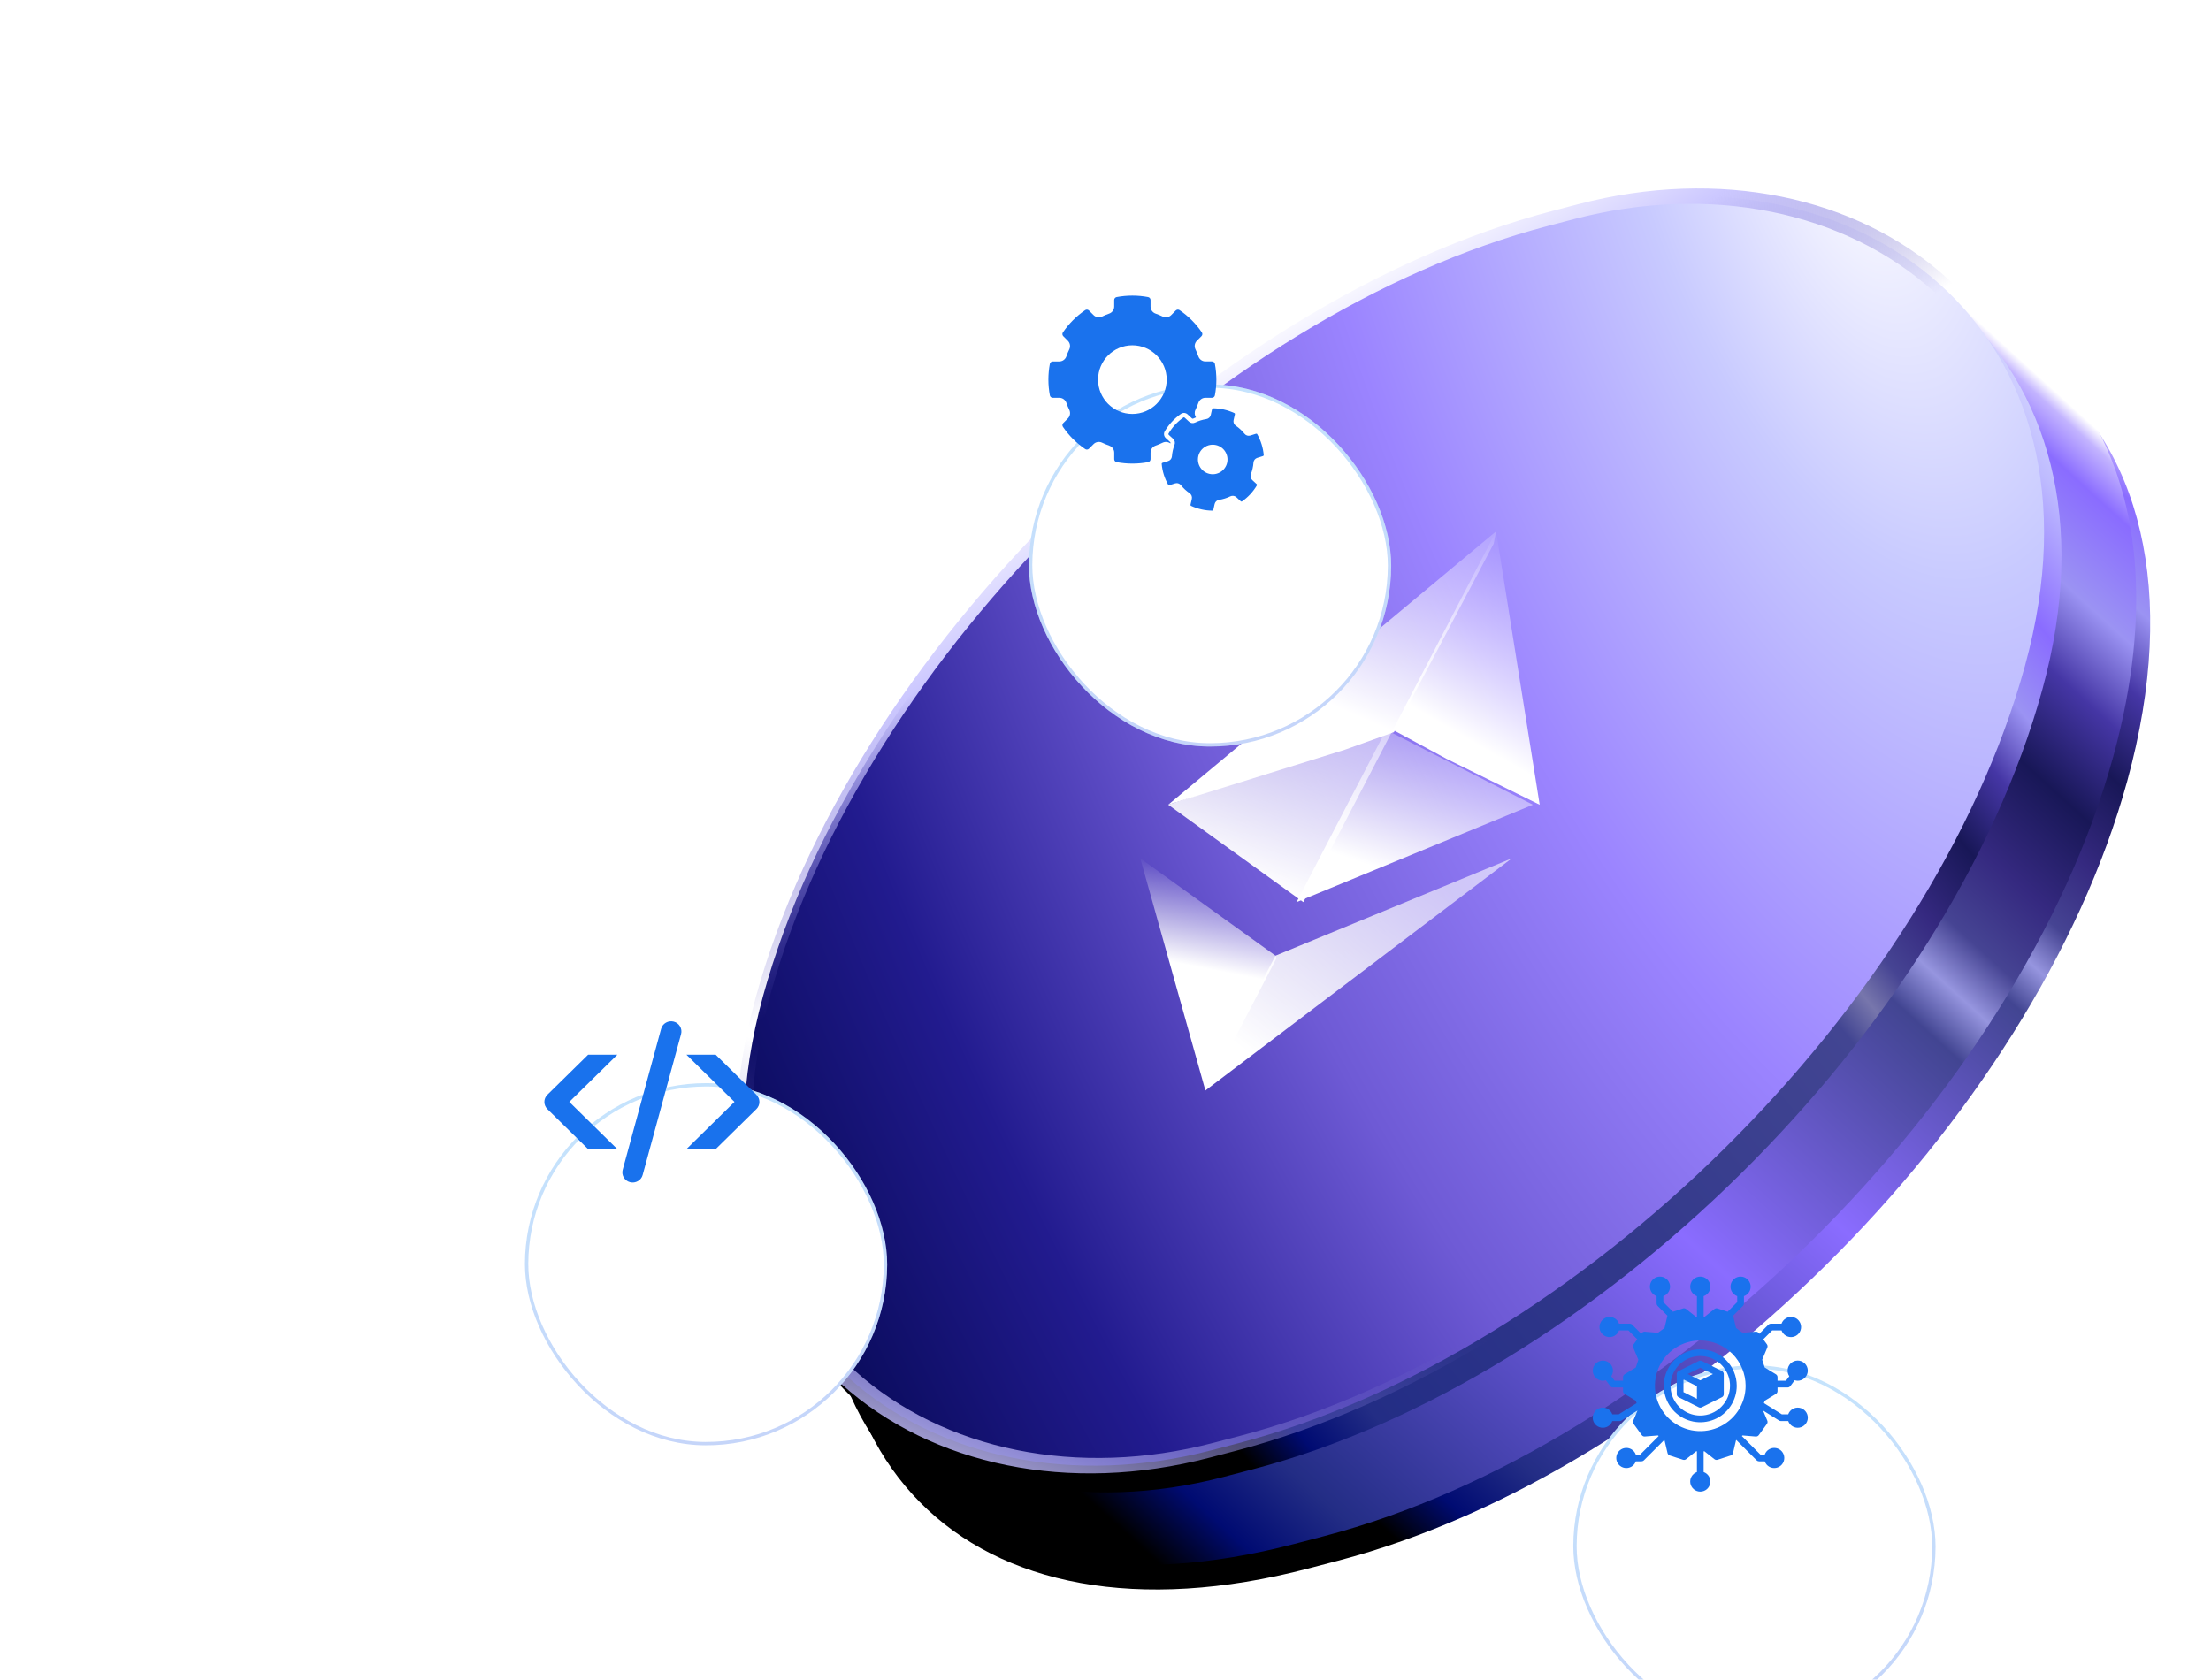
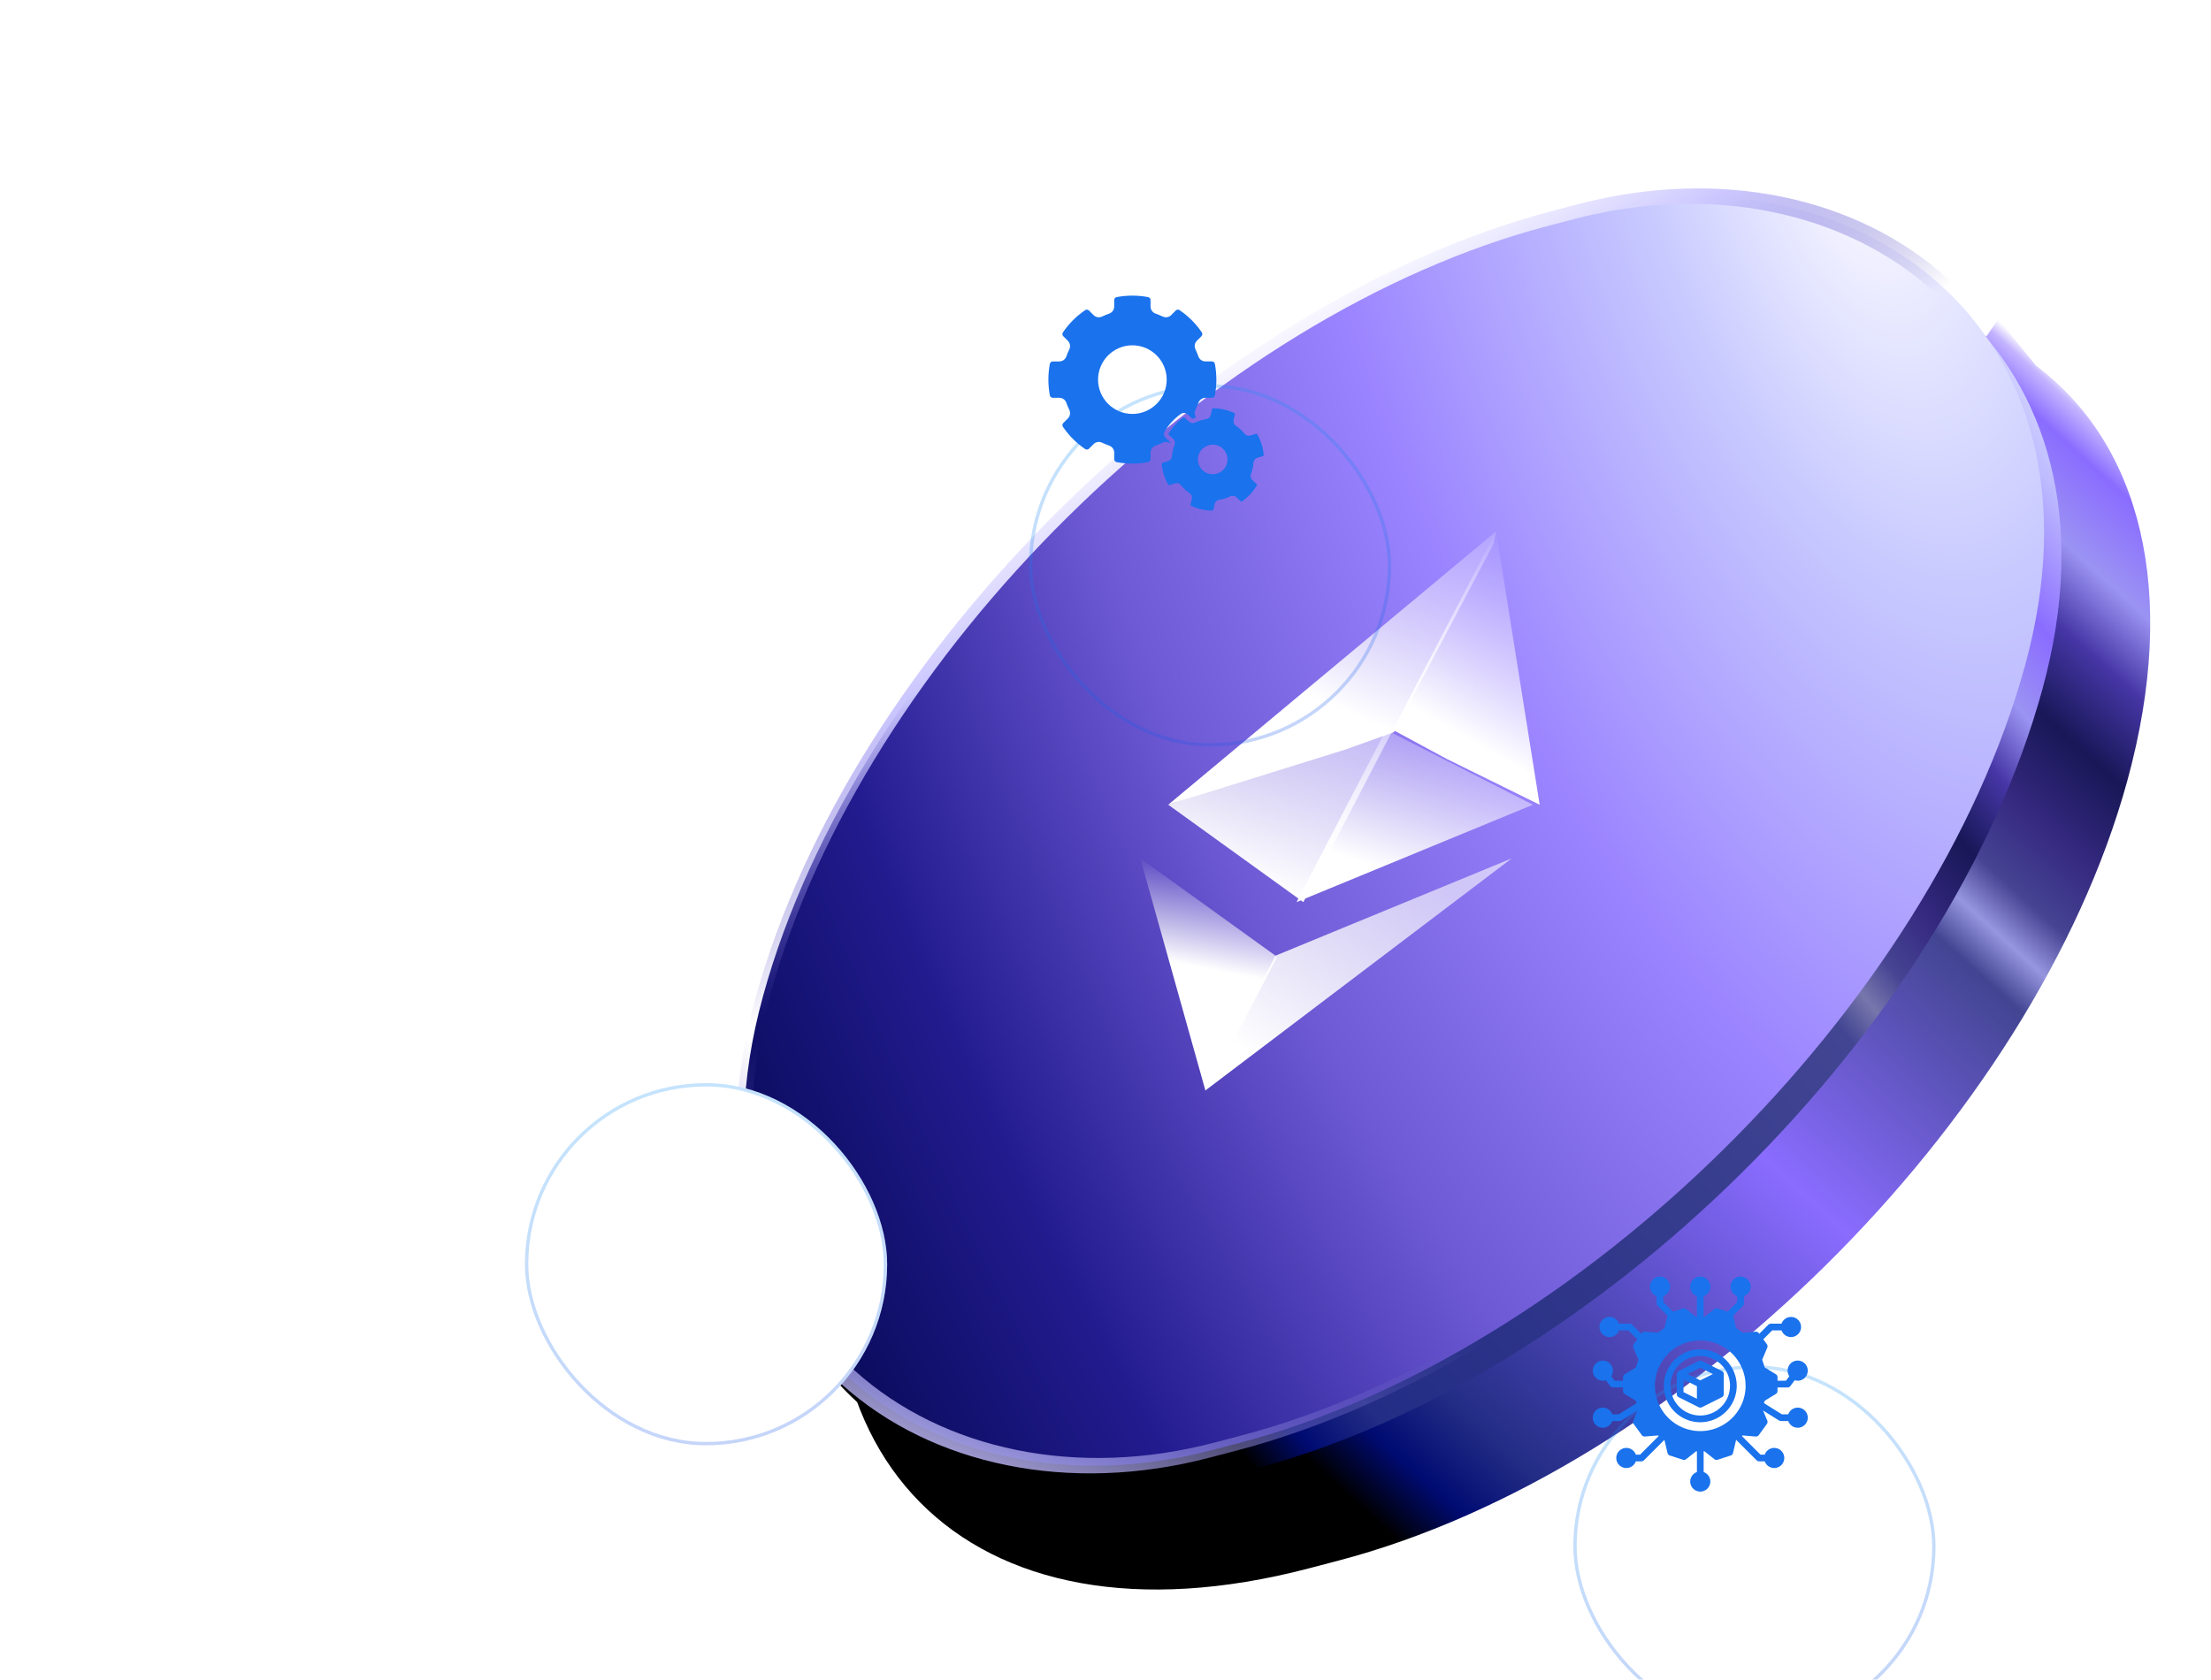
<svg xmlns="http://www.w3.org/2000/svg" width="329" height="250" viewBox="0 0 329 250" fill="none">
  <path d="M249.542 48.414C268.013 43.58 283.73 44.493 295.598 50.038L297.355 47.501L302.965 54.437C318.45 66.038 324.296 87.966 316.544 116.216C302.609 166.993 250.019 218.963 199.08 232.293L194.712 233.437C143.773 246.767 113.775 216.411 127.71 165.634C141.644 114.857 194.235 62.888 245.174 49.557L249.542 48.414Z" fill="url(#paint0_linear_6301_2875)" />
-   <path d="M247.462 44.761C265.812 39.958 281.444 40.826 293.284 46.275L295.651 42.806L305.349 54.682C307.045 56.406 308.581 58.286 309.95 60.316L310.146 60.556V60.612C318.364 73.032 320.396 90.946 314.464 112.562C300.529 163.339 247.938 215.309 197 228.64L192.632 229.783C141.693 243.114 111.695 212.757 125.63 161.98C139.564 111.203 192.155 59.234 243.093 45.903L247.462 44.761Z" fill="url(#paint1_linear_6301_2875)" />
  <rect width="190.678" height="195.193" rx="95.339" transform="matrix(-0.265 0.964 0.967 -0.253 140.41 60.121)" fill="url(#paint2_linear_6301_2875)" />
  <rect x="0.808" y="0.818" width="190.181" height="194.179" rx="95.09" transform="matrix(-0.265 0.964 0.967 -0.253 138.168 55.989)" fill="url(#paint3_radial_6301_2875)" />
  <rect x="0.808" y="0.818" width="190.181" height="194.179" rx="95.09" transform="matrix(-0.265 0.964 0.967 -0.253 138.168 55.989)" stroke="url(#paint4_linear_6301_2875)" stroke-width="2.3" />
  <rect x="0.808" y="0.818" width="190.181" height="194.179" rx="95.09" transform="matrix(-0.265 0.964 0.967 -0.253 138.168 55.989)" stroke="url(#paint5_linear_6301_2875)" stroke-width="2.3" />
  <g filter="url(#filter0_i_6301_2875)">
    <path d="M222.613 76.092L222.27 77.912L207.419 105.974L200.11 108.585L173.831 116.772L222.613 76.092Z" fill="url(#paint6_linear_6301_2875)" />
  </g>
  <g filter="url(#filter1_i_6301_2875)">
    <path d="M222.623 76.092L229.106 116.772L215.258 109.945L207.267 105.628L222.623 76.092Z" fill="url(#paint7_linear_6301_2875)" />
  </g>
  <g filter="url(#filter2_i_6301_2875)">
-     <path d="M189.797 139.239L189.946 139.607L180.164 158.422L179.366 159.303L169.679 124.754L189.797 139.239Z" fill="url(#paint8_linear_6301_2875)" />
+     <path d="M189.797 139.239L189.946 139.607L180.164 158.422L179.366 159.303L169.679 124.754L189.797 139.239" fill="url(#paint8_linear_6301_2875)" />
  </g>
  <g filter="url(#filter3_i_6301_2875)">
    <path d="M179.356 159.303L189.788 139.239L224.951 124.754L179.356 159.303Z" fill="url(#paint9_linear_6301_2875)" />
  </g>
  <g filter="url(#filter4_i_6301_2875)">
    <path d="M193.936 131.263L173.838 116.771L207.264 105.627L193.936 131.263Z" fill="url(#paint10_linear_6301_2875)" />
  </g>
  <g filter="url(#filter5_i_6301_2875)">
    <path d="M229.101 116.771L193.934 131.263L207.262 105.627L229.101 116.771Z" fill="url(#paint11_linear_6301_2875)" />
  </g>
  <g filter="url(#filter6_d_6301_2875)">
    <rect x="70.113" y="137" width="53.903" height="53.903" rx="26.951" transform="rotate(0.119 70.113 137)" fill="white" />
    <rect x="70.363" y="137.251" width="53.403" height="53.403" rx="26.701" transform="rotate(0.119 70.363 137.251)" stroke="url(#paint12_linear_6301_2875)" stroke-opacity="0.25" stroke-width="0.5" />
  </g>
  <g clip-path="url(#clip0_6301_2875)">
    <path fill-rule="evenodd" clip-rule="evenodd" d="M109.291 164L102.139 156.969H106.488L112.552 162.93C113.152 163.52 113.152 164.477 112.552 165.067L106.488 171.031H102.139L109.291 164ZM84.713 164L91.865 171.031H87.516L81.452 165.069C80.852 164.479 80.852 163.522 81.452 162.932L87.516 156.971H91.865L84.713 164ZM98.376 153.12C98.594 152.318 99.442 151.837 100.257 152.051C101.073 152.265 101.563 153.098 101.345 153.901L95.627 174.88C95.409 175.682 94.562 176.163 93.746 175.949C92.931 175.735 92.44 174.902 92.658 174.099L98.376 153.12Z" fill="#1972ED" />
  </g>
  <g filter="url(#filter7_d_6301_2875)">
-     <rect x="145.113" y="33" width="53.903" height="53.903" rx="26.951" transform="rotate(0.119 145.113 33)" fill="white" />
    <rect x="145.363" y="33.251" width="53.403" height="53.403" rx="26.701" transform="rotate(0.119 145.363 33.251)" stroke="url(#paint13_linear_6301_2875)" stroke-opacity="0.25" stroke-width="0.5" />
  </g>
  <g clip-path="url(#clip1_6301_2875)">
    <path d="M187.074 64.613C187.041 64.558 186.971 64.532 186.907 64.552L186.046 64.82C185.731 64.919 185.394 64.815 185.185 64.557C184.812 64.096 184.376 63.693 183.891 63.36C183.616 63.174 183.488 62.846 183.559 62.524L183.758 61.644C183.772 61.579 183.74 61.511 183.682 61.484C183.187 61.254 182.665 61.075 182.129 60.954C181.594 60.833 181.044 60.769 180.5 60.765H180.498C180.435 60.765 180.378 60.813 180.362 60.878L180.164 61.757C180.092 62.077 179.833 62.319 179.505 62.37C179.215 62.416 178.929 62.483 178.651 62.569C178.65 62.57 178.648 62.57 178.647 62.57C178.641 62.573 178.636 62.574 178.63 62.575C178.354 62.663 178.085 62.769 177.822 62.895C177.523 63.037 177.174 62.986 176.932 62.763L176.269 62.151C176.22 62.105 176.146 62.1 176.092 62.137C175.194 62.763 174.429 63.592 173.878 64.532C173.846 64.588 173.857 64.662 173.907 64.707L174.572 65.32C174.813 65.543 174.891 65.887 174.773 66.197C174.713 66.354 174.658 66.514 174.61 66.678C174.575 66.799 174.544 66.92 174.516 67.041C174.453 67.329 174.408 67.624 174.385 67.915C174.359 68.246 174.14 68.523 173.826 68.62L172.963 68.889C172.899 68.909 172.857 68.97 172.862 69.035C172.954 70.121 173.29 71.197 173.833 72.15C173.864 72.206 173.934 72.232 174 72.212L174.861 71.943C174.94 71.918 175.02 71.907 175.097 71.907C175.334 71.907 175.564 72.015 175.721 72.207C176.092 72.668 176.529 73.071 177.014 73.404C177.288 73.592 177.418 73.92 177.347 74.241L177.148 75.121C177.133 75.185 177.165 75.254 177.223 75.282C177.718 75.512 178.239 75.691 178.776 75.811C179.312 75.933 179.86 75.996 180.406 76C180.47 76 180.527 75.953 180.542 75.887L180.741 75.007C180.814 74.687 181.072 74.445 181.398 74.394C181.98 74.303 182.546 74.126 183.081 73.87C183.381 73.726 183.729 73.778 183.972 74.001L184.635 74.613C184.685 74.659 184.758 74.665 184.812 74.627C185.711 74 186.475 73.171 187.026 72.231C187.059 72.176 187.047 72.101 186.997 72.056L186.334 71.444C186.091 71.22 186.014 70.877 186.131 70.568C186.238 70.293 186.323 70.009 186.388 69.721C186.452 69.435 186.497 69.141 186.519 68.848C186.545 68.517 186.765 68.241 187.079 68.143L187.941 67.874C188.005 67.854 188.049 67.793 188.043 67.729C187.951 66.644 187.614 65.567 187.071 64.613L187.074 64.613ZM182.599 68.868C182.331 70.049 181.153 70.795 179.97 70.527C178.787 70.262 178.043 69.082 178.309 67.899C178.439 67.327 178.784 66.839 179.281 66.524C179.636 66.3 180.039 66.184 180.451 66.184C180.614 66.184 180.776 66.203 180.938 66.239C181.51 66.368 181.999 66.712 182.312 67.209C182.626 67.706 182.728 68.296 182.599 68.868Z" fill="#1A72ED" />
    <path d="M174.152 65.995C174.155 65.985 174.159 65.973 174.163 65.963C174.185 65.906 174.17 65.843 174.128 65.802L173.464 65.189C173.19 64.937 173.128 64.522 173.314 64.202C173.911 63.181 174.744 62.28 175.721 61.6C176.024 61.387 176.444 61.417 176.715 61.67L177.379 62.281C177.422 62.321 177.485 62.33 177.541 62.303C177.681 62.237 177.823 62.173 177.967 62.117C177.745 61.797 177.709 61.37 177.884 61.003C178.048 60.662 178.195 60.308 178.321 59.949C178.479 59.502 178.898 59.202 179.365 59.202H180.336C180.552 59.202 180.736 59.051 180.777 58.844C180.922 58.071 180.997 57.283 180.997 56.497C180.997 55.712 180.922 54.923 180.777 54.15C180.737 53.943 180.552 53.793 180.336 53.793H179.365C178.897 53.793 178.478 53.493 178.321 53.046C178.196 52.688 178.048 52.335 177.884 51.99C177.679 51.564 177.764 51.056 178.093 50.724L178.778 50.039C178.931 49.888 178.954 49.651 178.837 49.477C177.944 48.163 176.828 47.046 175.519 46.158C175.345 46.039 175.107 46.064 174.954 46.217L174.271 46.901C173.938 47.232 173.428 47.316 173.001 47.109C172.66 46.944 172.306 46.798 171.951 46.675C171.503 46.516 171.203 46.095 171.203 45.629V44.659C171.203 44.443 171.053 44.259 170.845 44.219C169.313 43.927 167.69 43.927 166.152 44.219C165.947 44.258 165.795 44.443 165.795 44.659V45.631C165.795 46.097 165.495 46.517 165.049 46.675C164.692 46.797 164.34 46.945 163.995 47.111C163.568 47.317 163.059 47.232 162.727 46.902L162.043 46.218C161.89 46.065 161.653 46.04 161.479 46.159C160.169 47.049 159.052 48.165 158.16 49.478C158.041 49.652 158.066 49.889 158.217 50.04L158.903 50.725C159.234 51.058 159.319 51.566 159.115 51.992C158.948 52.335 158.802 52.689 158.677 53.046C158.52 53.494 158.1 53.794 157.632 53.794H156.662C156.445 53.794 156.261 53.943 156.221 54.151C156.077 54.921 156.002 55.712 156.002 56.5C156.002 57.29 156.077 58.08 156.222 58.846C156.261 59.053 156.448 59.204 156.663 59.204H157.633C158.102 59.204 158.523 59.505 158.678 59.951C158.802 60.311 158.95 60.664 159.115 61.004C159.32 61.432 159.235 61.942 158.906 62.272L158.221 62.957C158.069 63.108 158.045 63.346 158.162 63.521C159.056 64.834 160.174 65.951 161.482 66.838C161.656 66.957 161.892 66.932 162.044 66.781L162.73 66.095C163.062 65.763 163.572 65.679 163.998 65.887C164.341 66.052 164.696 66.199 165.05 66.324C165.497 66.481 165.798 66.901 165.798 67.368V68.339C165.798 68.555 165.948 68.739 166.154 68.779C167.693 69.07 169.315 69.07 170.847 68.779C171.054 68.74 171.205 68.555 171.205 68.339V67.368C171.205 66.9 171.506 66.479 171.954 66.324C172.312 66.199 172.666 66.05 173.005 65.887C173.386 65.704 173.828 65.751 174.154 65.996L174.152 65.995ZM168.5 61.608C165.684 61.608 163.393 59.316 163.393 56.5C163.393 53.685 165.684 51.393 168.5 51.393C171.315 51.393 173.606 53.685 173.606 56.5C173.606 59.316 171.315 61.608 168.5 61.608Z" fill="#1A72ED" />
  </g>
  <g filter="url(#filter8_d_6301_2875)">
-     <rect x="226.113" y="179" width="53.903" height="53.903" rx="26.951" transform="rotate(0.119 226.113 179)" fill="white" />
    <rect x="226.363" y="179.251" width="53.403" height="53.403" rx="26.701" transform="rotate(0.119 226.363 179.251)" stroke="url(#paint14_linear_6301_2875)" stroke-opacity="0.25" stroke-width="0.5" />
  </g>
  <g clip-path="url(#clip2_6301_2875)">
    <path d="M264.26 207.46C264.333 207.416 264.393 207.353 264.435 207.278C264.477 207.204 264.499 207.119 264.499 207.034V206.5H265.998C266.076 206.5 266.153 206.482 266.222 206.447C266.291 206.412 266.352 206.362 266.398 206.3L267.054 205.425C267.197 205.473 267.347 205.498 267.498 205.5C267.833 205.5 268.158 205.389 268.422 205.183C268.686 204.977 268.874 204.689 268.956 204.364C269.038 204.039 269.008 203.697 268.873 203.39C268.738 203.084 268.504 202.832 268.209 202.674C267.913 202.515 267.574 202.46 267.244 202.517C266.914 202.574 266.612 202.739 266.387 202.987C266.162 203.235 266.026 203.551 266.001 203.885C265.976 204.219 266.063 204.552 266.248 204.83L265.749 205.5H264.499V204.966C264.499 204.881 264.477 204.796 264.435 204.722C264.393 204.647 264.333 204.584 264.26 204.54L262.592 203.52L262.218 202.37L262.976 200.56C263.009 200.48 263.021 200.394 263.011 200.309C263.001 200.224 262.969 200.143 262.919 200.073L262.379 199.33L263.706 198.003H265.091C265.209 198.337 265.441 198.618 265.746 198.797C266.051 198.976 266.409 199.041 266.758 198.981C267.107 198.921 267.423 198.74 267.651 198.47C267.879 198.199 268.004 197.857 268.004 197.503C268.004 197.15 267.879 196.807 267.651 196.537C267.423 196.266 267.107 196.085 266.758 196.025C266.409 195.966 266.051 196.031 265.746 196.21C265.441 196.389 265.209 196.67 265.091 197.003H263.499C263.367 197.004 263.24 197.056 263.146 197.15L261.784 198.512L261.704 198.401C261.653 198.332 261.586 198.277 261.508 198.241C261.43 198.205 261.344 198.19 261.258 198.197L259.303 198.357L258.325 197.648L257.893 195.819L259.354 194.358C259.448 194.264 259.501 194.137 259.501 194.005V192.913C259.834 192.795 260.115 192.563 260.294 192.258C260.473 191.953 260.539 191.594 260.479 191.246C260.419 190.897 260.238 190.581 259.968 190.353C259.697 190.125 259.355 190 259.001 190C258.647 190 258.305 190.125 258.035 190.353C257.764 190.581 257.583 190.897 257.523 191.246C257.463 191.594 257.529 191.953 257.708 192.258C257.887 192.563 258.168 192.795 258.501 192.913V193.798L257.073 195.226L255.574 194.739C255.496 194.713 255.412 194.708 255.331 194.722C255.25 194.737 255.174 194.771 255.109 194.822L253.618 196.004H253.503V192.913C253.837 192.795 254.118 192.563 254.297 192.258C254.476 191.953 254.541 191.594 254.481 191.246C254.421 190.897 254.24 190.581 253.97 190.353C253.699 190.125 253.357 190 253.003 190C252.65 190 252.307 190.125 252.037 190.353C251.767 190.581 251.585 190.897 251.526 191.246C251.466 191.594 251.531 191.953 251.71 192.258C251.889 192.563 252.17 192.795 252.504 192.913V196.004H252.389L250.896 194.822C250.832 194.771 250.755 194.737 250.674 194.722C250.593 194.708 250.51 194.713 250.431 194.739L248.932 195.226L247.506 193.798V192.913C247.839 192.795 248.12 192.563 248.299 192.258C248.478 191.953 248.543 191.594 248.484 191.246C248.424 190.897 248.243 190.581 247.972 190.353C247.702 190.125 247.359 190 247.006 190C246.652 190 246.31 190.125 246.039 190.353C245.769 190.581 245.588 190.897 245.528 191.246C245.468 191.594 245.533 191.953 245.712 192.258C245.891 192.563 246.172 192.795 246.506 192.913V194.005C246.506 194.137 246.559 194.264 246.652 194.358L248.114 195.819L247.682 197.648L246.706 198.357L244.75 198.197C244.665 198.19 244.579 198.205 244.501 198.241C244.423 198.277 244.355 198.332 244.305 198.401L244.224 198.512L242.862 197.15C242.816 197.103 242.76 197.066 242.7 197.041C242.639 197.016 242.573 197.003 242.508 197.003H240.916C240.798 196.67 240.566 196.389 240.261 196.21C239.956 196.031 239.598 195.966 239.249 196.025C238.9 196.085 238.584 196.266 238.356 196.537C238.128 196.807 238.003 197.15 238.003 197.503C238.003 197.857 238.128 198.199 238.356 198.47C238.584 198.74 238.9 198.921 239.249 198.981C239.598 199.041 239.956 198.976 240.261 198.797C240.566 198.618 240.798 198.337 240.916 198.003H242.301L243.628 199.331L243.088 200.074C243.038 200.144 243.006 200.225 242.996 200.31C242.986 200.395 242.998 200.481 243.031 200.561L243.789 202.371L243.415 203.521L241.747 204.541C241.674 204.585 241.614 204.648 241.572 204.722C241.53 204.797 241.508 204.881 241.508 204.966V205.5H240.258L239.759 204.83C239.943 204.552 240.03 204.22 240.005 203.887C239.979 203.554 239.844 203.239 239.619 202.992C239.394 202.745 239.093 202.58 238.764 202.523C238.434 202.466 238.096 202.521 237.801 202.679C237.507 202.837 237.274 203.089 237.138 203.394C237.003 203.7 236.974 204.042 237.055 204.366C237.137 204.69 237.324 204.977 237.587 205.183C237.851 205.388 238.175 205.5 238.509 205.5C238.66 205.498 238.81 205.473 238.953 205.426L239.609 206.3C239.655 206.362 239.716 206.412 239.785 206.447C239.854 206.482 239.931 206.5 240.008 206.5H241.508V207.034C241.508 207.119 241.53 207.204 241.572 207.278C241.614 207.353 241.674 207.416 241.747 207.46L243.415 208.48L243.53 208.833L240.865 210.498H239.915C239.797 210.165 239.565 209.884 239.26 209.705C238.955 209.526 238.596 209.46 238.248 209.52C237.899 209.58 237.583 209.761 237.355 210.032C237.127 210.302 237.002 210.644 237.002 210.998C237.002 211.352 237.127 211.694 237.355 211.965C237.583 212.235 237.899 212.416 238.248 212.476C238.596 212.536 238.955 212.47 239.26 212.291C239.565 212.112 239.797 211.831 239.915 211.498H241.008C241.102 211.498 241.194 211.472 241.273 211.422L243.664 209.927L243.031 211.439C242.998 211.519 242.986 211.605 242.996 211.69C243.006 211.775 243.038 211.856 243.088 211.926L244.303 213.597C244.354 213.666 244.422 213.721 244.5 213.757C244.578 213.792 244.663 213.808 244.749 213.801L246.704 213.642L246.819 213.725L244.05 216.496H243.415C243.297 216.162 243.065 215.881 242.76 215.702C242.455 215.523 242.097 215.458 241.748 215.518C241.399 215.578 241.083 215.759 240.855 216.029C240.627 216.3 240.502 216.642 240.502 216.996C240.502 217.349 240.627 217.692 240.855 217.962C241.083 218.233 241.399 218.414 241.748 218.474C242.097 218.533 242.455 218.468 242.76 218.289C243.065 218.11 243.297 217.829 243.415 217.496H244.257C244.389 217.496 244.517 217.443 244.61 217.349L247.639 214.321L247.682 214.352L248.131 216.262C248.151 216.346 248.192 216.423 248.25 216.486C248.308 216.549 248.382 216.596 248.463 216.622L250.43 217.261C250.508 217.287 250.592 217.292 250.673 217.278C250.754 217.263 250.83 217.229 250.895 217.178L252.389 215.996H252.504V219.087C252.17 219.205 251.889 219.437 251.71 219.742C251.531 220.047 251.466 220.406 251.526 220.754C251.585 221.103 251.767 221.419 252.037 221.647C252.307 221.875 252.65 222 253.003 222C253.357 222 253.699 221.875 253.97 221.647C254.24 221.419 254.421 221.103 254.481 220.754C254.541 220.406 254.476 220.047 254.297 219.742C254.118 219.437 253.837 219.205 253.503 219.087V215.996H253.618L255.111 217.178C255.175 217.229 255.251 217.263 255.333 217.278C255.414 217.292 255.497 217.287 255.575 217.261L257.542 216.622C257.624 216.596 257.697 216.549 257.755 216.486C257.813 216.423 257.854 216.346 257.874 216.262L258.324 214.352L258.367 214.321L261.395 217.349C261.442 217.396 261.497 217.433 261.558 217.458C261.619 217.483 261.684 217.496 261.75 217.496H262.592C262.71 217.829 262.942 218.11 263.247 218.289C263.552 218.468 263.91 218.533 264.259 218.474C264.608 218.414 264.924 218.233 265.152 217.962C265.38 217.692 265.505 217.349 265.505 216.996C265.505 216.642 265.38 216.3 265.152 216.029C264.924 215.759 264.608 215.578 264.259 215.518C263.91 215.458 263.552 215.523 263.247 215.702C262.942 215.881 262.71 216.162 262.592 216.496H261.957L259.188 213.726L259.303 213.643L261.258 213.803C261.344 213.809 261.429 213.794 261.507 213.758C261.585 213.722 261.653 213.667 261.704 213.599L262.919 211.926C262.969 211.856 263.001 211.775 263.011 211.69C263.021 211.605 263.009 211.519 262.976 211.439L262.343 209.927L264.734 211.422C264.813 211.472 264.905 211.498 264.999 211.498H266.09C266.208 211.831 266.44 212.112 266.745 212.291C267.05 212.47 267.409 212.536 267.758 212.476C268.106 212.416 268.422 212.235 268.65 211.965C268.878 211.694 269.003 211.352 269.003 210.998C269.003 210.644 268.878 210.302 268.65 210.032C268.422 209.761 268.106 209.58 267.758 209.52C267.409 209.46 267.05 209.526 266.745 209.705C266.44 209.884 266.208 210.165 266.09 210.498H265.141L262.476 208.833L262.59 208.48L264.26 207.46ZM259.751 206.25C259.751 207.584 259.355 208.889 258.614 209.999C257.872 211.108 256.818 211.973 255.586 212.484C254.353 212.994 252.996 213.128 251.687 212.868C250.378 212.607 249.176 211.965 248.232 211.021C247.289 210.077 246.646 208.875 246.386 207.566C246.125 206.257 246.259 204.901 246.77 203.668C247.28 202.435 248.145 201.381 249.255 200.64C250.364 199.898 251.669 199.503 253.003 199.503C254.792 199.505 256.507 200.216 257.772 201.481C259.037 202.746 259.749 204.461 259.751 206.25Z" fill="#1A72ED" />
    <path d="M253.002 200.822C251.929 200.822 250.879 201.14 249.987 201.737C249.094 202.333 248.398 203.181 247.987 204.173C247.577 205.165 247.469 206.256 247.679 207.309C247.888 208.362 248.405 209.329 249.164 210.088C249.923 210.847 250.89 211.364 251.943 211.574C252.996 211.783 254.087 211.675 255.079 211.265C256.071 210.854 256.919 210.158 257.515 209.265C258.112 208.373 258.43 207.323 258.43 206.25C258.428 204.811 257.856 203.431 256.838 202.414C255.821 201.396 254.441 200.824 253.002 200.822ZM253.002 210.678C252.126 210.678 251.27 210.418 250.542 209.932C249.814 209.445 249.246 208.754 248.911 207.945C248.576 207.135 248.488 206.245 248.659 205.386C248.83 204.527 249.252 203.738 249.871 203.119C250.49 202.499 251.279 202.078 252.138 201.907C252.997 201.736 253.888 201.824 254.697 202.159C255.506 202.494 256.198 203.061 256.684 203.79C257.171 204.518 257.43 205.374 257.43 206.25C257.429 207.424 256.962 208.55 256.132 209.38C255.302 210.21 254.176 210.677 253.002 210.678Z" fill="#1A72ED" />
    <path d="M252.779 202.554L249.78 204.053C249.697 204.095 249.627 204.158 249.579 204.237C249.53 204.316 249.504 204.408 249.504 204.5V207.499C249.503 207.593 249.529 207.684 249.578 207.764C249.627 207.843 249.697 207.907 249.78 207.949L252.779 209.449C252.849 209.483 252.925 209.501 253.003 209.501C253.08 209.501 253.157 209.483 253.226 209.449L256.225 207.949C256.308 207.907 256.378 207.843 256.427 207.764C256.476 207.684 256.502 207.593 256.501 207.499V204.5C256.501 204.408 256.475 204.316 256.427 204.237C256.378 204.158 256.308 204.095 256.225 204.053L253.226 202.554C253.157 202.519 253.08 202.501 253.003 202.501C252.925 202.501 252.849 202.519 252.779 202.554ZM252.503 208.19L250.504 207.19V205.309L252.503 206.309V208.19ZM253.003 205.441L251.121 204.5L253.003 203.56L254.884 204.5L253.003 205.441Z" fill="#1A72ED" />
  </g>
  <defs>
    <filter id="filter0_i_6301_2875" x="173.83" y="76.092" width="48.783" height="41.68" filterUnits="userSpaceOnUse" color-interpolation-filters="sRGB">
      <feFlood flood-opacity="0" result="BackgroundImageFix" />
      <feBlend mode="normal" in="SourceGraphic" in2="BackgroundImageFix" result="shape" />
      <feColorMatrix in="SourceAlpha" type="matrix" values="0 0 0 0 0 0 0 0 0 0 0 0 0 0 0 0 0 0 127 0" result="hardAlpha" />
      <feOffset dy="3" />
      <feGaussianBlur stdDeviation="0.5" />
      <feComposite in2="hardAlpha" operator="arithmetic" k2="-1" k3="1" />
      <feColorMatrix type="matrix" values="0 0 0 0 0.329 0 0 0 0 0.344 0 0 0 0 1 0 0 0 1 0" />
      <feBlend mode="normal" in2="shape" result="effect1_innerShadow_6301_2875" />
    </filter>
    <filter id="filter1_i_6301_2875" x="207.268" y="76.092" width="21.838" height="41.68" filterUnits="userSpaceOnUse" color-interpolation-filters="sRGB">
      <feFlood flood-opacity="0" result="BackgroundImageFix" />
      <feBlend mode="normal" in="SourceGraphic" in2="BackgroundImageFix" result="shape" />
      <feColorMatrix in="SourceAlpha" type="matrix" values="0 0 0 0 0 0 0 0 0 0 0 0 0 0 0 0 0 0 127 0" result="hardAlpha" />
      <feOffset dy="3" />
      <feGaussianBlur stdDeviation="0.5" />
      <feComposite in2="hardAlpha" operator="arithmetic" k2="-1" k3="1" />
      <feColorMatrix type="matrix" values="0 0 0 0 0.329 0 0 0 0 0.344 0 0 0 0 1 0 0 0 1 0" />
      <feBlend mode="normal" in2="shape" result="effect1_innerShadow_6301_2875" />
    </filter>
    <filter id="filter2_i_6301_2875" x="169.678" y="124.754" width="20.268" height="36.549" filterUnits="userSpaceOnUse" color-interpolation-filters="sRGB">
      <feFlood flood-opacity="0" result="BackgroundImageFix" />
      <feBlend mode="normal" in="SourceGraphic" in2="BackgroundImageFix" result="shape" />
      <feColorMatrix in="SourceAlpha" type="matrix" values="0 0 0 0 0 0 0 0 0 0 0 0 0 0 0 0 0 0 127 0" result="hardAlpha" />
      <feOffset dy="3" />
      <feGaussianBlur stdDeviation="1" />
      <feComposite in2="hardAlpha" operator="arithmetic" k2="-1" k3="1" />
      <feColorMatrix type="matrix" values="0 0 0 0 0.329 0 0 0 0 0.345 0 0 0 0 1 0 0 0 1 0" />
      <feBlend mode="normal" in2="shape" result="effect1_innerShadow_6301_2875" />
    </filter>
    <filter id="filter3_i_6301_2875" x="179.355" y="124.754" width="45.596" height="35.549" filterUnits="userSpaceOnUse" color-interpolation-filters="sRGB">
      <feFlood flood-opacity="0" result="BackgroundImageFix" />
      <feBlend mode="normal" in="SourceGraphic" in2="BackgroundImageFix" result="shape" />
      <feColorMatrix in="SourceAlpha" type="matrix" values="0 0 0 0 0 0 0 0 0 0 0 0 0 0 0 0 0 0 127 0" result="hardAlpha" />
      <feOffset dy="3" />
      <feGaussianBlur stdDeviation="0.5" />
      <feComposite in2="hardAlpha" operator="arithmetic" k2="-1" k3="1" />
      <feColorMatrix type="matrix" values="0 0 0 0 0.329 0 0 0 0 0.344 0 0 0 0 1 0 0 0 1 0" />
      <feBlend mode="normal" in2="shape" result="effect1_innerShadow_6301_2875" />
    </filter>
    <filter id="filter4_i_6301_2875" x="173.838" y="105.627" width="33.426" height="26.636" filterUnits="userSpaceOnUse" color-interpolation-filters="sRGB">
      <feFlood flood-opacity="0" result="BackgroundImageFix" />
      <feBlend mode="normal" in="SourceGraphic" in2="BackgroundImageFix" result="shape" />
      <feColorMatrix in="SourceAlpha" type="matrix" values="0 0 0 0 0 0 0 0 0 0 0 0 0 0 0 0 0 0 127 0" result="hardAlpha" />
      <feOffset dy="3" />
      <feGaussianBlur stdDeviation="0.5" />
      <feComposite in2="hardAlpha" operator="arithmetic" k2="-1" k3="1" />
      <feColorMatrix type="matrix" values="0 0 0 0 0.329 0 0 0 0 0.344 0 0 0 0 1 0 0 0 1 0" />
      <feBlend mode="normal" in2="shape" result="effect1_innerShadow_6301_2875" />
    </filter>
    <filter id="filter5_i_6301_2875" x="192.934" y="105.627" width="36.168" height="26.636" filterUnits="userSpaceOnUse" color-interpolation-filters="sRGB">
      <feFlood flood-opacity="0" result="BackgroundImageFix" />
      <feBlend mode="normal" in="SourceGraphic" in2="BackgroundImageFix" result="shape" />
      <feColorMatrix in="SourceAlpha" type="matrix" values="0 0 0 0 0 0 0 0 0 0 0 0 0 0 0 0 0 0 127 0" result="hardAlpha" />
      <feOffset dx="-1" dy="3" />
      <feGaussianBlur stdDeviation="0.5" />
      <feComposite in2="hardAlpha" operator="arithmetic" k2="-1" k3="1" />
      <feColorMatrix type="matrix" values="0 0 0 0 0.329 0 0 0 0 0.344 0 0 0 0 1 0 0 0 1 0" />
      <feBlend mode="normal" in2="shape" result="effect1_innerShadow_6301_2875" />
    </filter>
    <filter id="filter6_d_6301_2875" x="0.286" y="83.386" width="209.547" height="209.546" filterUnits="userSpaceOnUse" color-interpolation-filters="sRGB">
      <feFlood flood-opacity="0" result="BackgroundImageFix" />
      <feColorMatrix in="SourceAlpha" type="matrix" values="0 0 0 0 0 0 0 0 0 0 0 0 0 0 0 0 0 0 127 0" result="hardAlpha" />
      <feMorphology radius="11.629" operator="erode" in="SourceAlpha" result="effect1_dropShadow_6301_2875" />
      <feOffset dx="8.051" dy="24.151" />
      <feGaussianBlur stdDeviation="44.725" />
      <feComposite in2="hardAlpha" operator="out" />
      <feColorMatrix type="matrix" values="0 0 0 0 0.085 0 0 0 0 0.203 0 0 0 0 0.312 0 0 0 0.1 0" />
      <feBlend mode="normal" in2="BackgroundImageFix" result="effect1_dropShadow_6301_2875" />
      <feBlend mode="normal" in="SourceGraphic" in2="effect1_dropShadow_6301_2875" result="shape" />
    </filter>
    <filter id="filter7_d_6301_2875" x="75.286" y="-20.614" width="209.547" height="209.546" filterUnits="userSpaceOnUse" color-interpolation-filters="sRGB">
      <feFlood flood-opacity="0" result="BackgroundImageFix" />
      <feColorMatrix in="SourceAlpha" type="matrix" values="0 0 0 0 0 0 0 0 0 0 0 0 0 0 0 0 0 0 127 0" result="hardAlpha" />
      <feMorphology radius="11.629" operator="erode" in="SourceAlpha" result="effect1_dropShadow_6301_2875" />
      <feOffset dx="8.051" dy="24.151" />
      <feGaussianBlur stdDeviation="44.725" />
      <feComposite in2="hardAlpha" operator="out" />
      <feColorMatrix type="matrix" values="0 0 0 0 0.085 0 0 0 0 0.203 0 0 0 0 0.312 0 0 0 0.1 0" />
      <feBlend mode="normal" in2="BackgroundImageFix" result="effect1_dropShadow_6301_2875" />
      <feBlend mode="normal" in="SourceGraphic" in2="effect1_dropShadow_6301_2875" result="shape" />
    </filter>
    <filter id="filter8_d_6301_2875" x="156.286" y="125.386" width="209.547" height="209.546" filterUnits="userSpaceOnUse" color-interpolation-filters="sRGB">
      <feFlood flood-opacity="0" result="BackgroundImageFix" />
      <feColorMatrix in="SourceAlpha" type="matrix" values="0 0 0 0 0 0 0 0 0 0 0 0 0 0 0 0 0 0 127 0" result="hardAlpha" />
      <feMorphology radius="11.629" operator="erode" in="SourceAlpha" result="effect1_dropShadow_6301_2875" />
      <feOffset dx="8.051" dy="24.151" />
      <feGaussianBlur stdDeviation="44.725" />
      <feComposite in2="hardAlpha" operator="out" />
      <feColorMatrix type="matrix" values="0 0 0 0 0.085 0 0 0 0 0.203 0 0 0 0 0.312 0 0 0 0.1 0" />
      <feBlend mode="normal" in2="BackgroundImageFix" result="effect1_dropShadow_6301_2875" />
      <feBlend mode="normal" in="SourceGraphic" in2="effect1_dropShadow_6301_2875" result="shape" />
    </filter>
    <linearGradient id="paint0_linear_6301_2875" x1="198.168" y1="230.225" x2="359.484" y2="51.941" gradientUnits="userSpaceOnUse">
      <stop offset="0.03" />
      <stop offset="0.069" stop-color="#000B72" />
      <stop offset="0.117" stop-color="#232D85" />
      <stop offset="0.358" stop-color="#8A6CFF" />
      <stop offset="0.532" stop-color="#424592" />
      <stop offset="0.558" stop-color="#9695DF" />
      <stop offset="0.585" stop-color="#464493" />
      <stop offset="0.626" stop-color="#352980" />
      <stop offset="0.677" stop-color="#181757" />
      <stop offset="0.725" stop-color="#4536A5" />
      <stop offset="0.765" stop-color="#9B93F3" />
      <stop offset="0.812" stop-color="#8A6CFF" />
      <stop offset="0.832" stop-color="#C3B4FF" />
      <stop offset="0.84" stop-color="white" />
    </linearGradient>
    <linearGradient id="paint1_linear_6301_2875" x1="175.987" y1="246.932" x2="357.925" y2="47.244" gradientUnits="userSpaceOnUse">
      <stop offset="0.03" />
      <stop offset="0.069" stop-color="#000B72" />
      <stop offset="0.117" stop-color="#232D85" />
      <stop offset="0.358" stop-color="#8A6CFF" />
      <stop offset="0.532" stop-color="#424592" />
      <stop offset="0.558" stop-color="#9695DF" />
      <stop offset="0.585" stop-color="#464493" />
      <stop offset="0.626" stop-color="#352980" />
      <stop offset="0.677" stop-color="#181757" />
      <stop offset="0.725" stop-color="#4536A5" />
      <stop offset="0.765" stop-color="#9B93F3" />
      <stop offset="0.812" stop-color="#8A6CFF" />
      <stop offset="0.832" stop-color="#C3B4FF" />
      <stop offset="0.84" stop-color="white" />
    </linearGradient>
    <linearGradient id="paint2_linear_6301_2875" x1="166.359" y1="71.068" x2="47.454" y2="203.405" gradientUnits="userSpaceOnUse">
      <stop offset="0.03" />
      <stop offset="0.069" stop-color="#000B72" />
      <stop offset="0.117" stop-color="#232D85" />
      <stop offset="0.532" stop-color="#424592" />
      <stop offset="0.558" stop-color="#7776AC" />
      <stop offset="0.585" stop-color="#464493" />
      <stop offset="0.626" stop-color="#352980" />
      <stop offset="0.677" stop-color="#181757" />
      <stop offset="0.725" stop-color="#4536A5" />
      <stop offset="0.765" stop-color="#9B93F3" />
      <stop offset="0.812" stop-color="#8A6CFF" />
      <stop offset="0.879" stop-color="#BEBBFF" />
      <stop offset="0.914" stop-color="#D3D4FF" />
      <stop offset="0.932" stop-color="white" />
    </linearGradient>
    <radialGradient id="paint3_radial_6301_2875" cx="0" cy="0" r="1" gradientUnits="userSpaceOnUse" gradientTransform="translate(-2.951 139.874) rotate(-59.012) scale(208.154 699.402)">
      <stop stop-color="white" />
      <stop offset="0.134" stop-color="#C8CAFF" />
      <stop offset="0.332" stop-color="#9B84FF" />
      <stop offset="0.519" stop-color="#6E5AD5" />
      <stop offset="0.717" stop-color="#221B8F" />
      <stop offset="0.888" stop-color="#060954" />
      <stop offset="1" />
    </radialGradient>
    <linearGradient id="paint4_linear_6301_2875" x1="155.443" y1="88.497" x2="195.402" y2="64.327" gradientUnits="userSpaceOnUse">
      <stop stop-color="#5B53BE" stop-opacity="0" />
      <stop offset="1" stop-color="#CCC8FF" />
    </linearGradient>
    <linearGradient id="paint5_linear_6301_2875" x1="7.944" y1="47.337" x2="68.762" y2="73.577" gradientUnits="userSpaceOnUse">
      <stop stop-color="white" />
      <stop offset="0.398" stop-color="#CCC8FF" />
      <stop offset="1" stop-color="#5B53BE" stop-opacity="0" />
    </linearGradient>
    <linearGradient id="paint6_linear_6301_2875" x1="196.717" y1="101.276" x2="212.9" y2="64.209" gradientUnits="userSpaceOnUse">
      <stop stop-color="white" />
      <stop offset="1" stop-color="white" stop-opacity="0" />
    </linearGradient>
    <linearGradient id="paint7_linear_6301_2875" x1="213.953" y1="104.408" x2="228.57" y2="79.349" gradientUnits="userSpaceOnUse">
      <stop stop-color="white" />
      <stop offset="1" stop-color="white" stop-opacity="0" />
    </linearGradient>
    <linearGradient id="paint8_linear_6301_2875" x1="169.058" y1="139.124" x2="171.837" y2="124.889" gradientUnits="userSpaceOnUse">
      <stop stop-color="white" />
      <stop offset="1" stop-color="white" stop-opacity="0" />
    </linearGradient>
    <linearGradient id="paint9_linear_6301_2875" x1="215.776" y1="129.466" x2="193.173" y2="159.303" gradientUnits="userSpaceOnUse">
      <stop stop-color="white" stop-opacity="0.6" />
      <stop offset="1" stop-color="white" />
    </linearGradient>
    <linearGradient id="paint10_linear_6301_2875" x1="191.765" y1="130.25" x2="201.424" y2="104.146" gradientUnits="userSpaceOnUse">
      <stop stop-color="white" />
      <stop offset="1" stop-color="white" stop-opacity="0.5" />
    </linearGradient>
    <linearGradient id="paint11_linear_6301_2875" x1="204.289" y1="125.551" x2="213.425" y2="98.143" gradientUnits="userSpaceOnUse">
      <stop stop-color="white" />
      <stop offset="1" stop-color="white" stop-opacity="0" />
    </linearGradient>
    <linearGradient id="paint12_linear_6301_2875" x1="96.456" y1="139.922" x2="107.334" y2="217.717" gradientUnits="userSpaceOnUse">
      <stop stop-color="#1891F6" />
      <stop offset="1" stop-color="#1A38E3" />
    </linearGradient>
    <linearGradient id="paint13_linear_6301_2875" x1="171.456" y1="35.922" x2="182.334" y2="113.717" gradientUnits="userSpaceOnUse">
      <stop stop-color="#1891F6" />
      <stop offset="1" stop-color="#1A38E3" />
    </linearGradient>
    <linearGradient id="paint14_linear_6301_2875" x1="252.456" y1="181.922" x2="263.334" y2="259.717" gradientUnits="userSpaceOnUse">
      <stop stop-color="#1891F6" />
      <stop offset="1" stop-color="#1A38E3" />
    </linearGradient>
    <clipPath id="clip0_6301_2875">
-       <rect width="32" height="32" fill="white" transform="translate(81.002 148)" />
-     </clipPath>
+       </clipPath>
    <clipPath id="clip1_6301_2875">
      <rect width="32" height="32" fill="white" transform="translate(156.002 44)" />
    </clipPath>
    <clipPath id="clip2_6301_2875">
      <rect width="32" height="32" fill="white" transform="translate(237.002 190)" />
    </clipPath>
  </defs>
</svg>